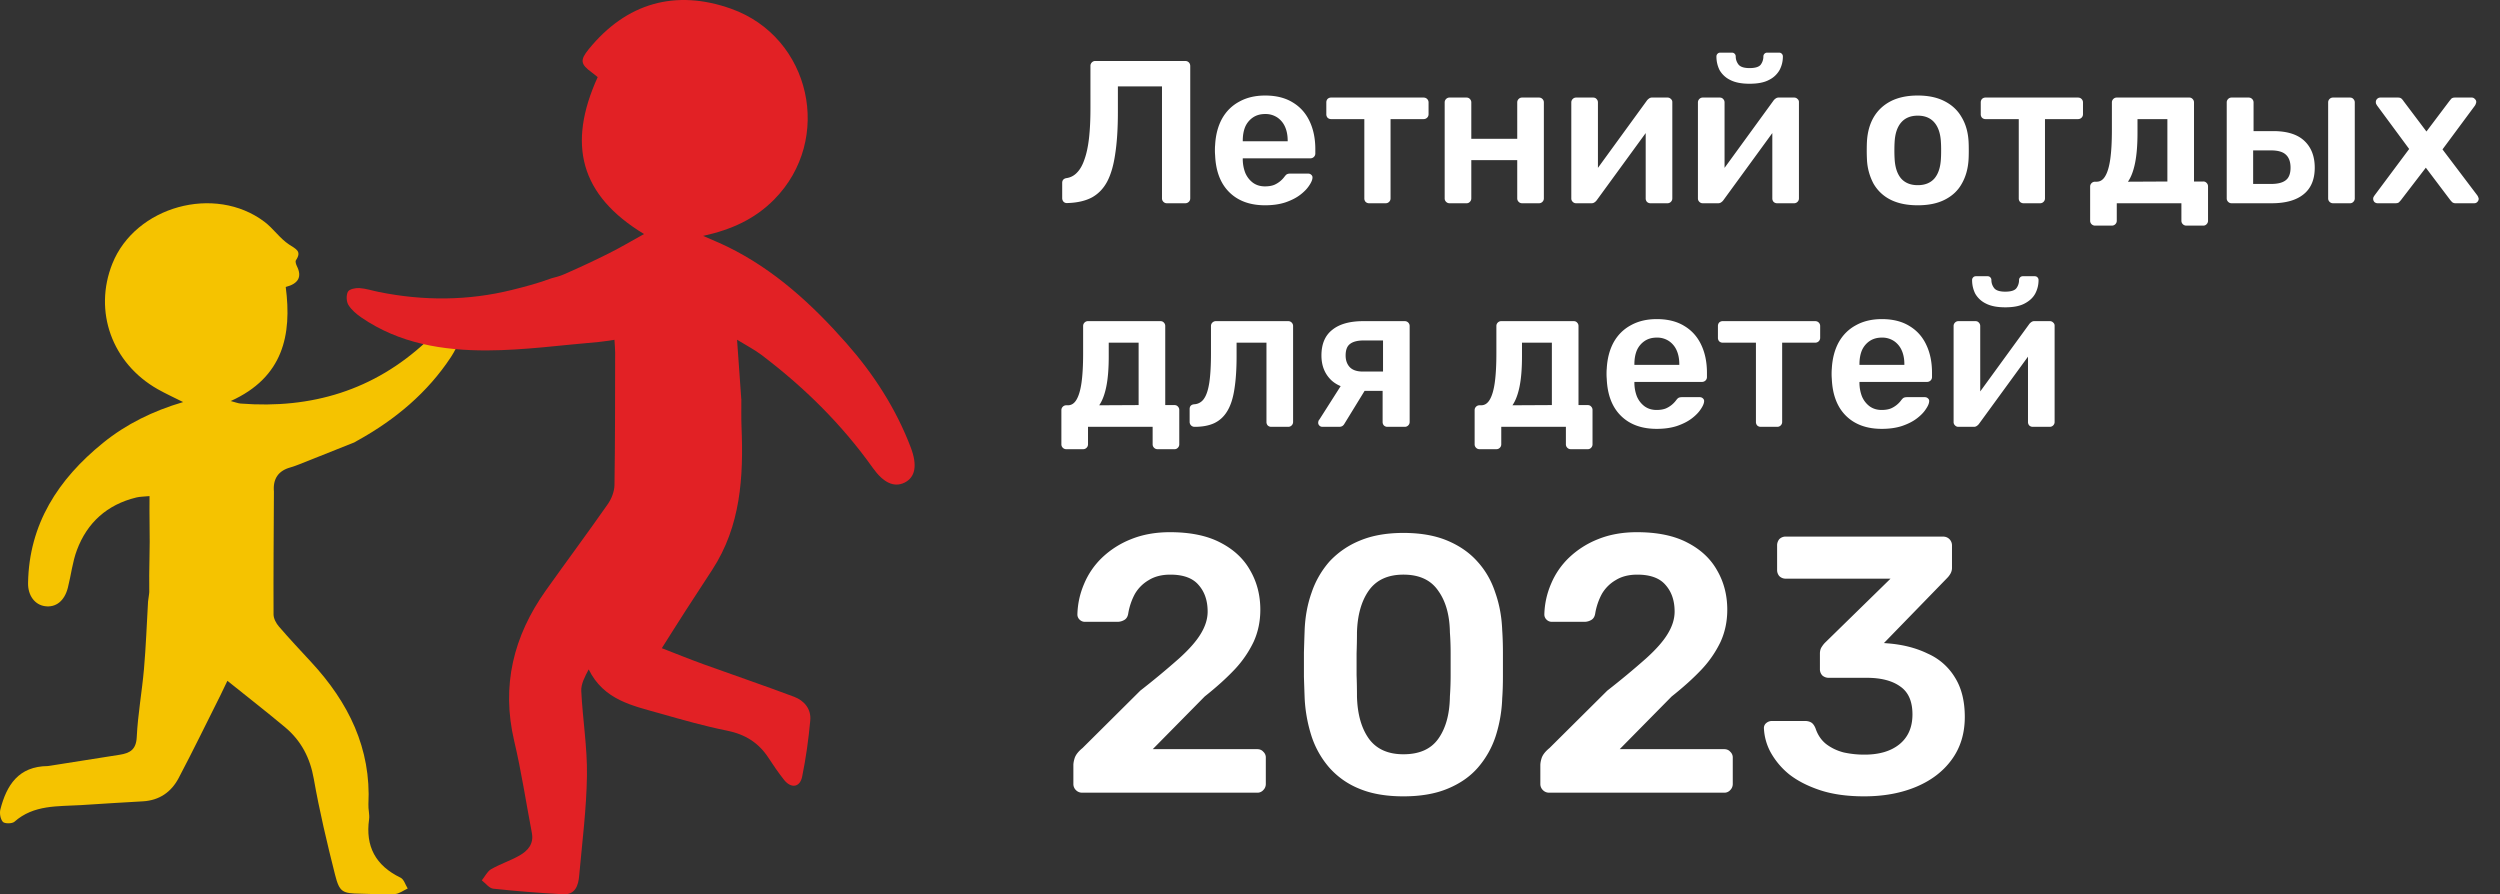
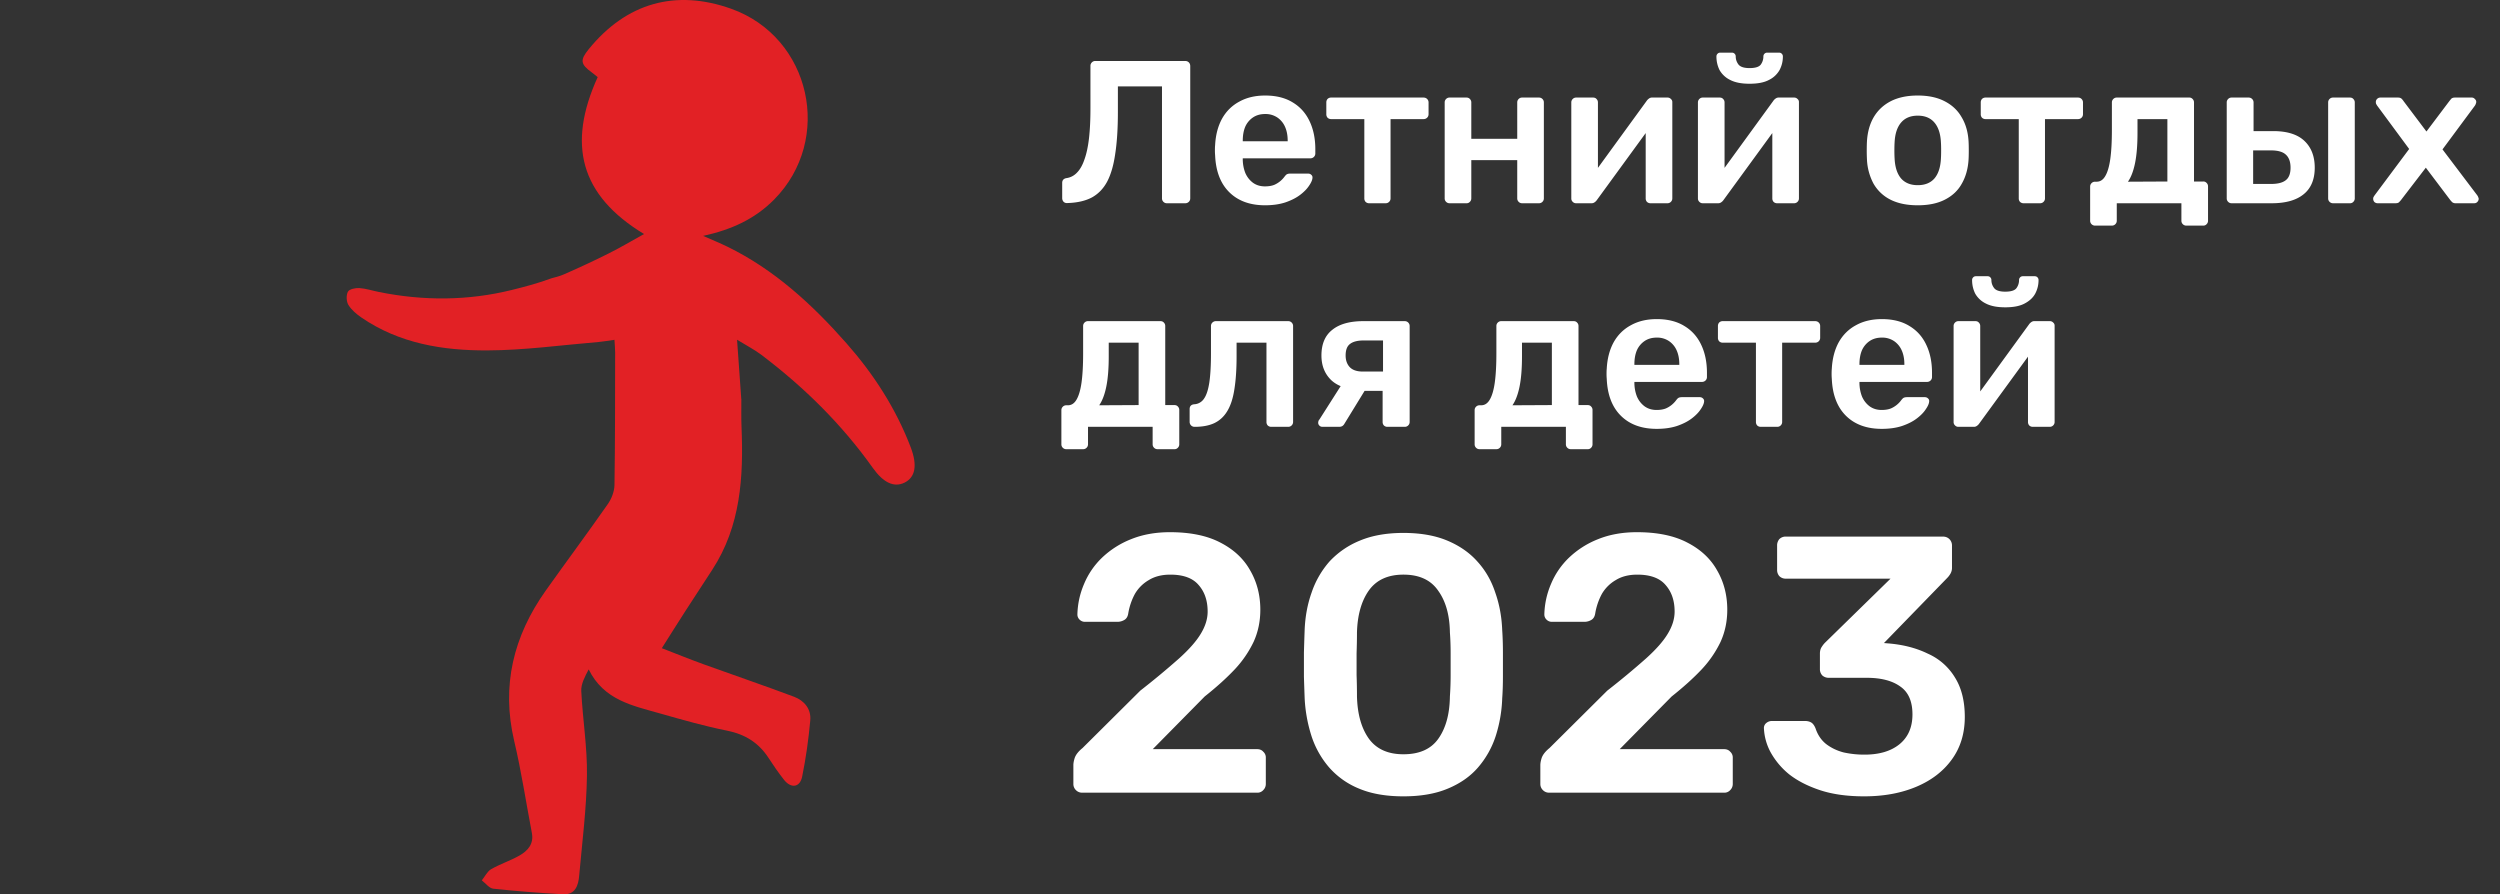
<svg xmlns="http://www.w3.org/2000/svg" width="123" height="44" fill="none">
  <rect width="100%" height="100%" fill="#333333" stroke="none" />
  <path d="M57.41 10a.231.231 0 0 1-.17-.07.231.231 0 0 1-.07-.17V4.25H55v1.26c0 .8-.043 1.483-.13 2.05-.08.567-.213 1.027-.4 1.38-.187.347-.44.607-.76.78-.32.167-.72.257-1.2.27a.229.229 0 0 1-.18-.06.266.266 0 0 1-.07-.18V9c0-.14.077-.22.23-.24.2-.033.37-.127.51-.28.147-.153.267-.37.36-.65.1-.28.173-.627.22-1.04.047-.42.07-.907.07-1.46V3.24c0-.067.023-.123.07-.17a.231.231 0 0 1 .17-.07h4.42c.073 0 .133.023.18.07.047.047.07.107.07.18v6.51a.231.231 0 0 1-.07.17.244.244 0 0 1-.18.07h-.9Zm4.834.1c-.74 0-1.327-.213-1.76-.64-.434-.427-.667-1.033-.7-1.82a2.576 2.576 0 0 1-.01-.25c0-.107.003-.19.01-.25.026-.5.14-.933.34-1.3.206-.367.49-.647.85-.84.36-.2.783-.3 1.27-.3.54 0 .993.113 1.36.34.366.22.643.53.83.93.186.393.28.85.28 1.37v.21a.232.232 0 0 1-.07.17.244.244 0 0 1-.18.07h-3.32v.08c.006.233.05.45.13.65.086.193.21.35.37.47.166.12.363.18.59.18.186 0 .343-.027.47-.08a1.246 1.246 0 0 0 .48-.38c.06-.08.106-.127.14-.14.04-.02.096-.03.17-.03h.86c.066 0 .12.02.16.06.046.04.066.09.06.15-.007.107-.064.237-.17.39-.1.153-.247.303-.44.45-.194.147-.437.27-.73.37-.287.093-.617.14-.99.14Zm-1.1-3.15h2.21v-.03c0-.26-.044-.487-.13-.68a1.075 1.075 0 0 0-.38-.46 1.041 1.041 0 0 0-.6-.17c-.234 0-.434.057-.6.17a1.074 1.074 0 0 0-.38.46c-.08.193-.12.42-.12.68v.03ZM67.365 10a.244.244 0 0 1-.18-.07.252.252 0 0 1-.06-.17v-3.9h-1.63a.244.244 0 0 1-.18-.07.252.252 0 0 1-.06-.17v-.58c0-.067.02-.123.06-.17a.244.244 0 0 1 .18-.07h4.54c.074 0 .134.023.18.07.047.047.07.103.07.17v.58a.231.231 0 0 1-.07.17.243.243 0 0 1-.18.07h-1.62v3.9a.231.231 0 0 1-.07.17.231.231 0 0 1-.17.07h-.81Zm3.953 0a.231.231 0 0 1-.17-.07.231.231 0 0 1-.07-.17V5.04c0-.067.023-.123.07-.17a.231.231 0 0 1 .17-.07h.83c.073 0 .13.023.17.07.047.047.07.103.07.17v1.79h2.26V5.04c0-.067.023-.123.07-.17a.231.231 0 0 1 .17-.07h.83c.067 0 .123.023.17.07.047.047.07.103.07.17v4.72a.232.232 0 0 1-.07.17.232.232 0 0 1-.17.07h-.83a.231.231 0 0 1-.17-.07.231.231 0 0 1-.07-.17V7.88h-2.26v1.88a.232.232 0 0 1-.07.17.212.212 0 0 1-.17.07h-.83Zm6.22 0a.22.22 0 0 1-.16-.07.22.22 0 0 1-.07-.16V5.04c0-.067.024-.123.07-.17a.232.232 0 0 1 .17-.07h.83c.074 0 .13.023.17.07.047.047.07.103.07.17v3.95l-.35-.25 2.75-3.78a.432.432 0 0 1 .11-.11.242.242 0 0 1 .16-.05h.76a.22.22 0 0 1 .16.07c.047.04.07.09.07.15v4.74a.231.231 0 0 1-.07.17.231.231 0 0 1-.17.07h-.83a.244.244 0 0 1-.18-.07.252.252 0 0 1-.06-.17V5.99l.37.05-2.77 3.8a.429.429 0 0 1-.11.11.242.242 0 0 1-.16.05h-.76Zm6.23 0a.22.22 0 0 1-.16-.07.22.22 0 0 1-.07-.16V5.04c0-.067.024-.123.07-.17a.231.231 0 0 1 .17-.07h.83c.074 0 .13.023.17.07.048.047.07.103.07.17v3.95l-.35-.25 2.75-3.78a.43.43 0 0 1 .11-.11.242.242 0 0 1 .16-.05h.76a.22.22 0 0 1 .16.07c.048.04.07.09.07.15v4.74a.231.231 0 0 1-.07.17.231.231 0 0 1-.17.07h-.83a.244.244 0 0 1-.18-.07.252.252 0 0 1-.06-.17V5.99l.37.05-2.77 3.8a.43.43 0 0 1-.11.11.242.242 0 0 1-.16.05h-.76Zm2.31-5.88c-.4 0-.72-.063-.96-.19a1.2 1.2 0 0 1-.52-.49c-.1-.207-.15-.427-.15-.66 0-.053.018-.097.05-.13.034-.04.08-.06.14-.06h.57c.06 0 .108.02.14.06.034.033.05.077.05.13 0 .147.048.28.14.4.094.113.274.17.54.17.28 0 .464-.057.55-.17a.667.667 0 0 0 .13-.4c0-.053.018-.097.05-.13.034-.04.08-.06.14-.06h.58c.06 0 .108.02.14.06.034.033.05.077.05.13 0 .233-.052.453-.16.66a1.2 1.2 0 0 1-.52.49c-.232.127-.552.19-.96.19Zm8.276 5.98c-.533 0-.983-.093-1.35-.28a1.98 1.98 0 0 1-.83-.79 2.783 2.783 0 0 1-.32-1.19 8.2 8.2 0 0 1-.01-.44c0-.173.004-.32.01-.44.027-.46.137-.857.33-1.19.2-.34.48-.603.84-.79.367-.187.81-.28 1.33-.28s.96.093 1.32.28c.367.187.647.45.84.79.2.333.314.73.34 1.19.007.12.01.267.01.44s-.003.32-.01.44c-.026.453-.136.85-.33 1.19-.186.34-.463.603-.83.79-.36.187-.806.28-1.34.28Zm0-.99c.354 0 .627-.11.82-.33.194-.227.3-.557.32-.99.007-.1.01-.23.01-.39s-.003-.29-.01-.39c-.02-.427-.126-.753-.32-.98-.193-.227-.466-.34-.82-.34-.353 0-.626.113-.82.34-.193.227-.3.553-.32.98-.006.1-.01.23-.01.39s.004.29.01.39c.02.433.127.763.32.99.194.22.467.33.82.33Zm5.209.89a.244.244 0 0 1-.18-.07.252.252 0 0 1-.06-.17v-3.9h-1.63a.244.244 0 0 1-.18-.07.252.252 0 0 1-.06-.17v-.58c0-.067.02-.123.06-.17a.244.244 0 0 1 .18-.07h4.54c.073 0 .133.023.18.07.046.047.07.103.07.17v.58a.234.234 0 0 1-.07.17.245.245 0 0 1-.18.07h-1.62v3.9a.234.234 0 0 1-.07.17.233.233 0 0 1-.17.07h-.81Zm3.512 1.1a.233.233 0 0 1-.17-.07.234.234 0 0 1-.07-.17V9.18c0-.067.024-.123.07-.17a.233.233 0 0 1 .17-.07h.08c.174 0 .314-.09.42-.27.114-.187.197-.467.25-.84.054-.38.08-.86.08-1.44V5.04c0-.067.024-.123.07-.17a.233.233 0 0 1 .17-.07h3.56a.21.21 0 0 1 .17.07.23.23 0 0 1 .07.17v3.89h.45a.21.21 0 0 1 .17.07.23.23 0 0 1 .07.17v1.69a.23.23 0 0 1-.07.17.21.21 0 0 1-.17.07h-.83a.233.233 0 0 1-.17-.07.234.234 0 0 1-.07-.17V10h-3.18v.86a.23.23 0 0 1-.07.17.23.23 0 0 1-.17.07h-.83Zm1.62-2.16 1.94-.01V5.86h-1.47v.67c0 .6-.04 1.097-.12 1.49-.08.393-.196.7-.35.92Zm5.1 1.06a.23.23 0 0 1-.17-.07.23.23 0 0 1-.07-.17V5.04a.23.23 0 0 1 .07-.17.23.23 0 0 1 .17-.07h.84c.066 0 .123.023.17.07.046.047.07.103.07.17v1.41h.97c.68 0 1.19.16 1.53.48.34.32.51.76.51 1.32 0 .58-.184 1.017-.55 1.31-.36.293-.884.44-1.57.44h-1.97Zm1.06-.95h.88c.326 0 .566-.06.72-.18.16-.12.24-.327.24-.62 0-.287-.077-.5-.23-.64-.147-.14-.39-.21-.73-.21h-.88v1.65Zm3.93.95a.23.23 0 0 1-.17-.07.23.23 0 0 1-.07-.17V5.04a.23.23 0 0 1 .07-.17.23.23 0 0 1 .17-.07h.83c.073 0 .13.023.17.07.046.047.07.103.07.17v4.72a.234.234 0 0 1-.07.17.212.212 0 0 1-.17.07h-.83Zm2.196 0a.24.24 0 0 1-.16-.06.239.239 0 0 1-.05-.23.87.87 0 0 1 .06-.1l1.7-2.28-1.58-2.14a1.22 1.22 0 0 1-.05-.09.313.313 0 0 1-.01-.08c0-.06.02-.11.06-.15a.22.22 0 0 1 .16-.07h.87c.08 0 .14.02.18.06.04.04.07.077.09.11l1.13 1.5 1.13-1.5.09-.11c.04-.04.1-.06.18-.06h.83c.06 0 .11.023.15.07.047.04.07.087.07.14a.203.203 0 0 1-.02.09.352.352 0 0 1-.04.09l-1.6 2.16 1.71 2.26c.027.04.043.073.05.1.013.027.02.05.02.07 0 .06-.023.113-.07.16-.04.04-.09.06-.15.06h-.91a.26.26 0 0 1-.17-.05 1.43 1.43 0 0 1-.1-.11l-1.2-1.59-1.22 1.59a1.43 1.43 0 0 1-.1.11c-.033.033-.09.05-.17.05h-.88ZM52.46 22.1a.231.231 0 0 1-.17-.07.231.231 0 0 1-.07-.17v-1.68c0-.067.023-.123.07-.17a.231.231 0 0 1 .17-.07h.08c.173 0 .313-.09.42-.27.113-.187.197-.467.25-.84.053-.38.08-.86.08-1.44v-1.35c0-.067.023-.123.07-.17a.231.231 0 0 1 .17-.07h3.56c.073 0 .13.023.17.07.047.047.07.103.07.17v3.89h.45c.073 0 .13.023.17.07.047.047.07.103.07.17v1.69a.231.231 0 0 1-.07.17.212.212 0 0 1-.17.07h-.83a.231.231 0 0 1-.17-.07.231.231 0 0 1-.07-.17V21h-3.18v.86a.231.231 0 0 1-.07.17.231.231 0 0 1-.17.07h-.83Zm1.62-2.16 1.94-.01v-3.07h-1.47v.67c0 .6-.04 1.097-.12 1.49-.08.393-.197.7-.35.92Zm4.7 1.06a.244.244 0 0 1-.18-.07.244.244 0 0 1-.07-.18v-.62c0-.147.076-.227.23-.24a.61.61 0 0 0 .48-.28c.12-.173.206-.44.26-.8.053-.367.08-.84.08-1.42v-1.35c0-.067.023-.123.07-.17a.244.244 0 0 1 .18-.07h3.55c.066 0 .123.023.17.07.046.047.07.103.07.17v4.72a.231.231 0 0 1-.07.17.231.231 0 0 1-.17.07h-.83a.244.244 0 0 1-.18-.07.252.252 0 0 1-.06-.17v-3.9h-1.47v.67c0 .64-.037 1.183-.11 1.63-.067.44-.184.797-.35 1.07-.16.267-.374.463-.64.59-.26.12-.58.18-.96.18Zm9.485 0a.244.244 0 0 1-.18-.07.252.252 0 0 1-.06-.17v-1.53h-.99v-.05c-.674 0-1.18-.153-1.52-.46-.334-.313-.5-.723-.5-1.23 0-.56.176-.98.53-1.26.353-.287.863-.43 1.53-.43h2.04c.066 0 .123.023.17.07.046.047.07.103.07.17v4.72a.231.231 0 0 1-.07.17.231.231 0 0 1-.17.07h-.85Zm-3.2 0c-.06 0-.11-.02-.15-.06a.192.192 0 0 1-.06-.14c0-.02.003-.043.01-.07a.175.175 0 0 1 .05-.09l1.12-1.76 1.22.16-1.11 1.81a.307.307 0 0 1-.1.11.297.297 0 0 1-.15.04h-.83Zm1.98-2.72h1v-1.53h-.94c-.307 0-.534.057-.68.17-.147.107-.22.297-.22.57 0 .233.066.423.2.57.14.147.353.22.64.22Zm5.747 3.82a.231.231 0 0 1-.17-.07.232.232 0 0 1-.07-.17v-1.68c0-.067.023-.123.07-.17a.231.231 0 0 1 .17-.07h.08c.173 0 .313-.09.42-.27.113-.187.197-.467.25-.84.053-.38.08-.86.08-1.44v-1.35c0-.067.023-.123.07-.17a.231.231 0 0 1 .17-.07h3.56c.073 0 .13.023.17.07.047.047.07.103.07.17v3.89h.45c.073 0 .13.023.17.07.047.047.07.103.07.17v1.69a.231.231 0 0 1-.07.17.212.212 0 0 1-.17.07h-.83a.231.231 0 0 1-.17-.07.232.232 0 0 1-.07-.17V21h-3.18v.86a.231.231 0 0 1-.07.17.231.231 0 0 1-.17.07h-.83Zm1.62-2.16 1.94-.01v-3.07h-1.47v.67c0 .6-.04 1.097-.12 1.49-.08.393-.197.7-.35.92Zm7.1 1.16c-.74 0-1.327-.213-1.76-.64-.434-.427-.667-1.033-.7-1.82a2.609 2.609 0 0 1-.01-.25c0-.107.003-.19.01-.25.026-.5.14-.933.34-1.3.206-.367.49-.647.85-.84.36-.2.783-.3 1.27-.3.54 0 .993.113 1.36.34.366.22.643.53.83.93.186.393.28.85.28 1.37v.21a.231.231 0 0 1-.07.17.243.243 0 0 1-.18.07h-3.32v.08c.006.233.05.45.13.65.086.193.21.35.37.47.166.12.363.18.59.18.186 0 .343-.027.47-.08a1.245 1.245 0 0 0 .48-.38c.06-.08.106-.127.14-.14.04-.02.096-.03.17-.03h.86c.066 0 .12.02.16.06.046.04.066.09.06.15-.007.107-.064.237-.17.39-.1.153-.247.303-.44.45-.194.147-.437.27-.73.37-.287.093-.617.14-.99.14Zm-1.1-3.15h2.21v-.03c0-.26-.044-.487-.13-.68a1.074 1.074 0 0 0-.38-.46 1.041 1.041 0 0 0-.6-.17c-.234 0-.434.057-.6.17a1.075 1.075 0 0 0-.38.46c-.08.193-.12.42-.12.68v.03Zm6.22 3.05a.244.244 0 0 1-.18-.07.252.252 0 0 1-.06-.17v-3.9h-1.63a.244.244 0 0 1-.18-.07.252.252 0 0 1-.06-.17v-.58c0-.067.02-.123.06-.17a.244.244 0 0 1 .18-.07h4.54c.074 0 .134.023.18.07.047.047.07.103.07.17v.58a.231.231 0 0 1-.07.17.244.244 0 0 1-.18.07h-1.62v3.9a.231.231 0 0 1-.07.17.231.231 0 0 1-.17.07h-.81Zm5.953.1c-.74 0-1.326-.213-1.76-.64-.433-.427-.666-1.033-.7-1.82a2.609 2.609 0 0 1-.01-.25c0-.107.004-.19.01-.25.027-.5.14-.933.34-1.3.207-.367.49-.647.85-.84.36-.2.784-.3 1.27-.3.54 0 .994.113 1.36.34.367.22.644.53.83.93.187.393.28.85.28 1.37v.21a.231.231 0 0 1-.07.17.243.243 0 0 1-.18.07h-3.32v.08c.007.233.05.45.13.65.087.193.21.35.37.47.167.12.364.18.59.18.187 0 .344-.027.47-.08a1.245 1.245 0 0 0 .48-.38c.06-.08.107-.127.14-.14.04-.02.097-.03.17-.03h.86c.067 0 .12.02.16.06.047.04.067.09.06.15-.006.107-.063.237-.17.39-.1.153-.246.303-.44.45-.193.147-.436.27-.73.37-.286.093-.616.14-.99.14Zm-1.1-3.15h2.21v-.03c0-.26-.043-.487-.13-.68a1.074 1.074 0 0 0-.38-.46 1.041 1.041 0 0 0-.6-.17c-.233 0-.433.057-.6.17a1.075 1.075 0 0 0-.38.46c-.08.193-.12.42-.12.68v.03ZM96.347 21a.22.22 0 0 1-.16-.07.22.22 0 0 1-.07-.16v-4.73c0-.067.023-.123.07-.17a.231.231 0 0 1 .17-.07h.83c.073 0 .13.023.17.07.047.047.07.103.07.17v3.95l-.35-.25 2.75-3.78a.432.432 0 0 1 .11-.11.241.241 0 0 1 .16-.05h.76a.22.22 0 0 1 .16.07c.047.04.07.09.07.15v4.74a.23.23 0 0 1-.07.17.231.231 0 0 1-.17.07h-.83a.244.244 0 0 1-.18-.07.252.252 0 0 1-.06-.17v-3.77l.37.05-2.77 3.8a.428.428 0 0 1-.11.11.242.242 0 0 1-.16.05h-.76Zm2.31-5.88c-.4 0-.72-.063-.96-.19a1.2 1.2 0 0 1-.52-.49c-.1-.207-.15-.427-.15-.66 0-.053.017-.097.05-.13.033-.04.08-.06.14-.06h.57c.06 0 .107.02.14.06.033.033.05.077.05.13 0 .147.047.28.14.4.093.113.273.17.54.17.28 0 .463-.057.55-.17a.667.667 0 0 0 .13-.4c0-.053.017-.097.05-.13.033-.04.08-.06.14-.06h.58c.06 0 .107.02.14.06.033.033.05.077.05.13 0 .233-.053.453-.16.66-.107.2-.28.363-.52.49-.233.127-.553.19-.96.19ZM53.242 39a.417.417 0 0 1-.306-.126.417.417 0 0 1-.126-.306v-.918c0-.108.024-.234.072-.378.06-.156.186-.312.378-.468l2.844-2.826a39.284 39.284 0 0 0 1.908-1.584c.492-.444.846-.846 1.062-1.206.228-.372.342-.738.342-1.098 0-.54-.15-.978-.45-1.314-.288-.336-.75-.504-1.386-.504-.42 0-.774.09-1.062.27a1.87 1.87 0 0 0-.684.684 3.09 3.09 0 0 0-.324.954c-.024.156-.09.264-.198.324a.662.662 0 0 1-.324.09h-1.602a.366.366 0 0 1-.27-.108.345.345 0 0 1-.108-.252c.012-.516.12-1.014.324-1.494.204-.492.498-.924.882-1.296a4.42 4.42 0 0 1 1.44-.918c.564-.228 1.2-.342 1.908-.342.996 0 1.818.168 2.466.504.66.336 1.152.792 1.476 1.368.336.576.504 1.224.504 1.944 0 .564-.108 1.086-.324 1.566a5.348 5.348 0 0 1-.936 1.368c-.408.432-.9.876-1.476 1.332l-2.556 2.592h5.13c.132 0 .234.042.306.126a.381.381 0 0 1 .126.306v1.278c0 .12-.042.222-.126.306a.381.381 0 0 1-.306.126h-8.604Zm15.807.18c-.853 0-1.579-.126-2.178-.378a3.92 3.92 0 0 1-1.477-1.044 4.477 4.477 0 0 1-.864-1.53 7.283 7.283 0 0 1-.341-1.872c-.012-.324-.024-.678-.036-1.062v-1.188c.011-.396.023-.762.035-1.098.025-.66.138-1.278.343-1.854a4.488 4.488 0 0 1 .881-1.53 4.196 4.196 0 0 1 1.494-1.026c.6-.252 1.314-.378 2.142-.378.84 0 1.56.126 2.16.378.6.252 1.093.594 1.477 1.026.395.432.69.942.882 1.53.204.576.318 1.194.342 1.854.023.336.035.702.035 1.098v1.188c0 .384-.011.738-.035 1.062a6.797 6.797 0 0 1-.325 1.872 4.477 4.477 0 0 1-.864 1.53c-.383.444-.882.792-1.493 1.044-.6.252-1.327.378-2.178.378Zm0-2.07c.78 0 1.35-.252 1.71-.756.371-.516.564-1.212.576-2.088.024-.348.036-.696.036-1.044v-1.08c0-.36-.012-.702-.036-1.026-.012-.852-.204-1.536-.576-2.052-.36-.528-.93-.792-1.71-.792-.769 0-1.339.264-1.71.792-.36.516-.552 1.2-.576 2.052 0 .324-.007.666-.019 1.026v1.08c.013.348.019.696.019 1.044.023.876.221 1.572.593 2.088.373.504.937.756 1.693.756ZM76.217 39a.417.417 0 0 1-.306-.126.417.417 0 0 1-.126-.306v-.918c0-.108.024-.234.072-.378.06-.156.186-.312.378-.468l2.844-2.826a39.284 39.284 0 0 0 1.908-1.584c.492-.444.846-.846 1.062-1.206.228-.372.342-.738.342-1.098 0-.54-.15-.978-.45-1.314-.288-.336-.75-.504-1.386-.504-.42 0-.774.09-1.062.27a1.87 1.87 0 0 0-.684.684 3.09 3.09 0 0 0-.324.954c-.024.156-.09.264-.198.324a.662.662 0 0 1-.324.09H76.36a.366.366 0 0 1-.27-.108.345.345 0 0 1-.108-.252c.012-.516.12-1.014.324-1.494.204-.492.498-.924.882-1.296a4.42 4.42 0 0 1 1.44-.918c.564-.228 1.2-.342 1.908-.342.996 0 1.818.168 2.466.504.66.336 1.152.792 1.476 1.368.336.576.504 1.224.504 1.944 0 .564-.108 1.086-.324 1.566a5.348 5.348 0 0 1-.936 1.368c-.408.432-.9.876-1.476 1.332l-2.556 2.592h5.13c.132 0 .234.042.306.126a.381.381 0 0 1 .126.306v1.278c0 .12-.042.222-.126.306a.381.381 0 0 1-.306.126h-8.604Zm15.5.18c-.84 0-1.566-.102-2.178-.306-.612-.204-1.122-.468-1.53-.792a3.722 3.722 0 0 1-.9-1.08 2.732 2.732 0 0 1-.324-1.17.31.31 0 0 1 .108-.252.43.43 0 0 1 .288-.108h1.62c.12 0 .222.024.306.072.084.048.156.144.216.288.108.324.282.582.522.774.252.192.54.33.864.414a4.72 4.72 0 0 0 1.026.108c.72 0 1.29-.168 1.71-.504.432-.348.648-.84.648-1.476s-.198-1.092-.594-1.368c-.396-.288-.948-.432-1.656-.432H89.99a.48.48 0 0 1-.324-.108.439.439 0 0 1-.126-.324v-.756c0-.12.024-.222.072-.306.06-.096.12-.174.18-.234l3.222-3.15h-5.148a.439.439 0 0 1-.324-.126.454.454 0 0 1-.108-.306V26.85a.48.48 0 0 1 .108-.324.439.439 0 0 1 .324-.126h7.722c.132 0 .24.042.324.126a.439.439 0 0 1 .126.324v1.08a.57.57 0 0 1-.072.288 1.016 1.016 0 0 1-.162.216l-3.114 3.204.216.018c.732.06 1.38.228 1.944.504a2.95 2.95 0 0 1 1.332 1.17c.324.516.486 1.164.486 1.944 0 .816-.216 1.518-.648 2.106-.42.576-1.002 1.02-1.746 1.332-.744.312-1.596.468-2.556.468Z" fill="#fff" />
-   <path d="M23 15.848c-.24-.342-.561-.326-.841-.106-.419.33-.799.706-1.19 1.069-2.565 2.388-5.64 3.316-9.131 3.044-.122-.009-.24-.059-.486-.124 2.585-1.166 3.015-3.254 2.706-5.612.628-.162.811-.503.55-1.023-.043-.086-.089-.228-.049-.289.303-.45 0-.554-.338-.778-.454-.299-.772-.787-1.21-1.117-2.446-1.844-6.355-.758-7.483 2.06-.936 2.344-.02 4.897 2.226 6.173.382.217.786.4 1.256.637-1.486.438-2.802 1.084-3.943 2.01-2.206 1.787-3.64 3.995-3.686 6.896-.01.616.335 1.067.83 1.136.54.077.965-.258 1.13-.917.156-.614.223-1.256.444-1.845.505-1.347 1.48-2.235 2.923-2.586.184-.045.382-.041.649-.068 0 .51-.009.966.002 1.419.027 1.144-.035 2.161-.015 3.305 0 0 0 .053-.06.465-.064 1.097-.104 2.221-.2 3.314-.097 1.12-.302 2.232-.356 3.352-.029.616-.33.792-.846.872-1.142.176-2.282.36-3.423.54-.035.006-.071.014-.107.015-1.442.013-2.027.94-2.333 2.132-.05.19 0 .476.122.614.086.096.456.094.568-.005.954-.847 2.137-.75 3.283-.82 1.01-.062 2.02-.132 3.03-.185.823-.044 1.408-.463 1.767-1.144.71-1.346 1.374-2.714 2.056-4.073.107-.214.208-.432.343-.713.982.788 1.92 1.518 2.832 2.28.796.665 1.236 1.507 1.418 2.54.28 1.59.654 3.164 1.049 4.73.217.857.368.91 1.253.924.56.008 1.122.05 1.68.019.218-.012.426-.178.64-.274-.115-.182-.185-.451-.351-.532-1.235-.598-1.735-1.545-1.55-2.87.034-.241-.046-.495-.033-.74.14-2.75-.977-5.013-2.817-7-.534-.578-1.072-1.15-1.584-1.745-.14-.161-.265-.396-.266-.597-.01-2.016.009-4.032.018-6.046-.055-.627.216-1.024.812-1.188.155-.044.306-.102.456-.16l2.687-1.07.15-.088.022-.01c1.85-1.027 3.43-2.35 4.586-4.106.345-.524.544-1.14.81-1.714Z" fill="#F5C300" />
  <path d="M36.47 19.622c-.064-.905-.13-1.81-.207-2.907.486.298.856.486 1.183.733 2.102 1.588 3.963 3.416 5.497 5.574.527.74 1.052.972 1.559.724.53-.26.645-.846.306-1.736-.727-1.91-1.827-3.607-3.163-5.122-1.682-1.908-3.548-3.625-5.865-4.755-.346-.169-.702-.313-1.186-.527 1.412-.308 2.557-.842 3.491-1.786 2.932-2.964 1.806-7.992-2.108-9.388-2.74-.977-5.163-.29-7.015 1.992-.433.533-.404.736.155 1.14.102.074.198.158.289.23-1.506 3.31-.87 5.811 2.28 7.72-.607.336-1.153.662-1.719.945-.733.368-1.478.714-2.229 1.042-.18.078-.403.14-.61.192-.64.238-1.268.404-1.93.569-2.175.54-4.37.547-6.565.101-.318-.063-.633-.17-.954-.19-.19-.012-.49.05-.56.176-.092.17-.081.484.021.651.151.248.4.456.643.623 1.868 1.281 4.013 1.626 6.19 1.617 1.832-.007 3.663-.264 5.494-.416.234-.02.465-.064.764-.106.013.241.034.428.034.615-.004 2.177 0 4.356-.033 6.533-.005.316-.145.673-.329.937-.998 1.428-2.039 2.828-3.05 4.25-1.59 2.24-2.197 4.68-1.553 7.411.352 1.491.58 3.011.868 4.518.104.542-.202.876-.606 1.108-.448.256-.952.417-1.399.674-.193.113-.307.364-.458.55.187.143.364.389.564.41 1.139.123 2.283.209 3.428.274.606.034.756-.43.798-.91.147-1.645.36-3.29.383-4.938.02-1.381-.212-2.765-.28-4.15-.017-.346.174-.701.365-1.066.743 1.512 2.159 1.783 3.495 2.163 1.098.313 2.2.627 3.316.852.887.178 1.556.596 2.044 1.35.235.365.484.722.752 1.064.345.44.784.387.895-.15.188-.913.315-1.842.4-2.77.052-.556-.294-.973-.793-1.161-1.471-.553-2.96-1.059-4.438-1.593-.659-.238-1.308-.502-2.073-.798.401-.633.784-1.245 1.175-1.851.432-.67.868-1.339 1.305-2.005 1.406-2.155 1.544-4.572 1.441-7.04-.018-.455-.005-.913-.008-1.37l-.005-.003Z" fill="#E22125" />
</svg>